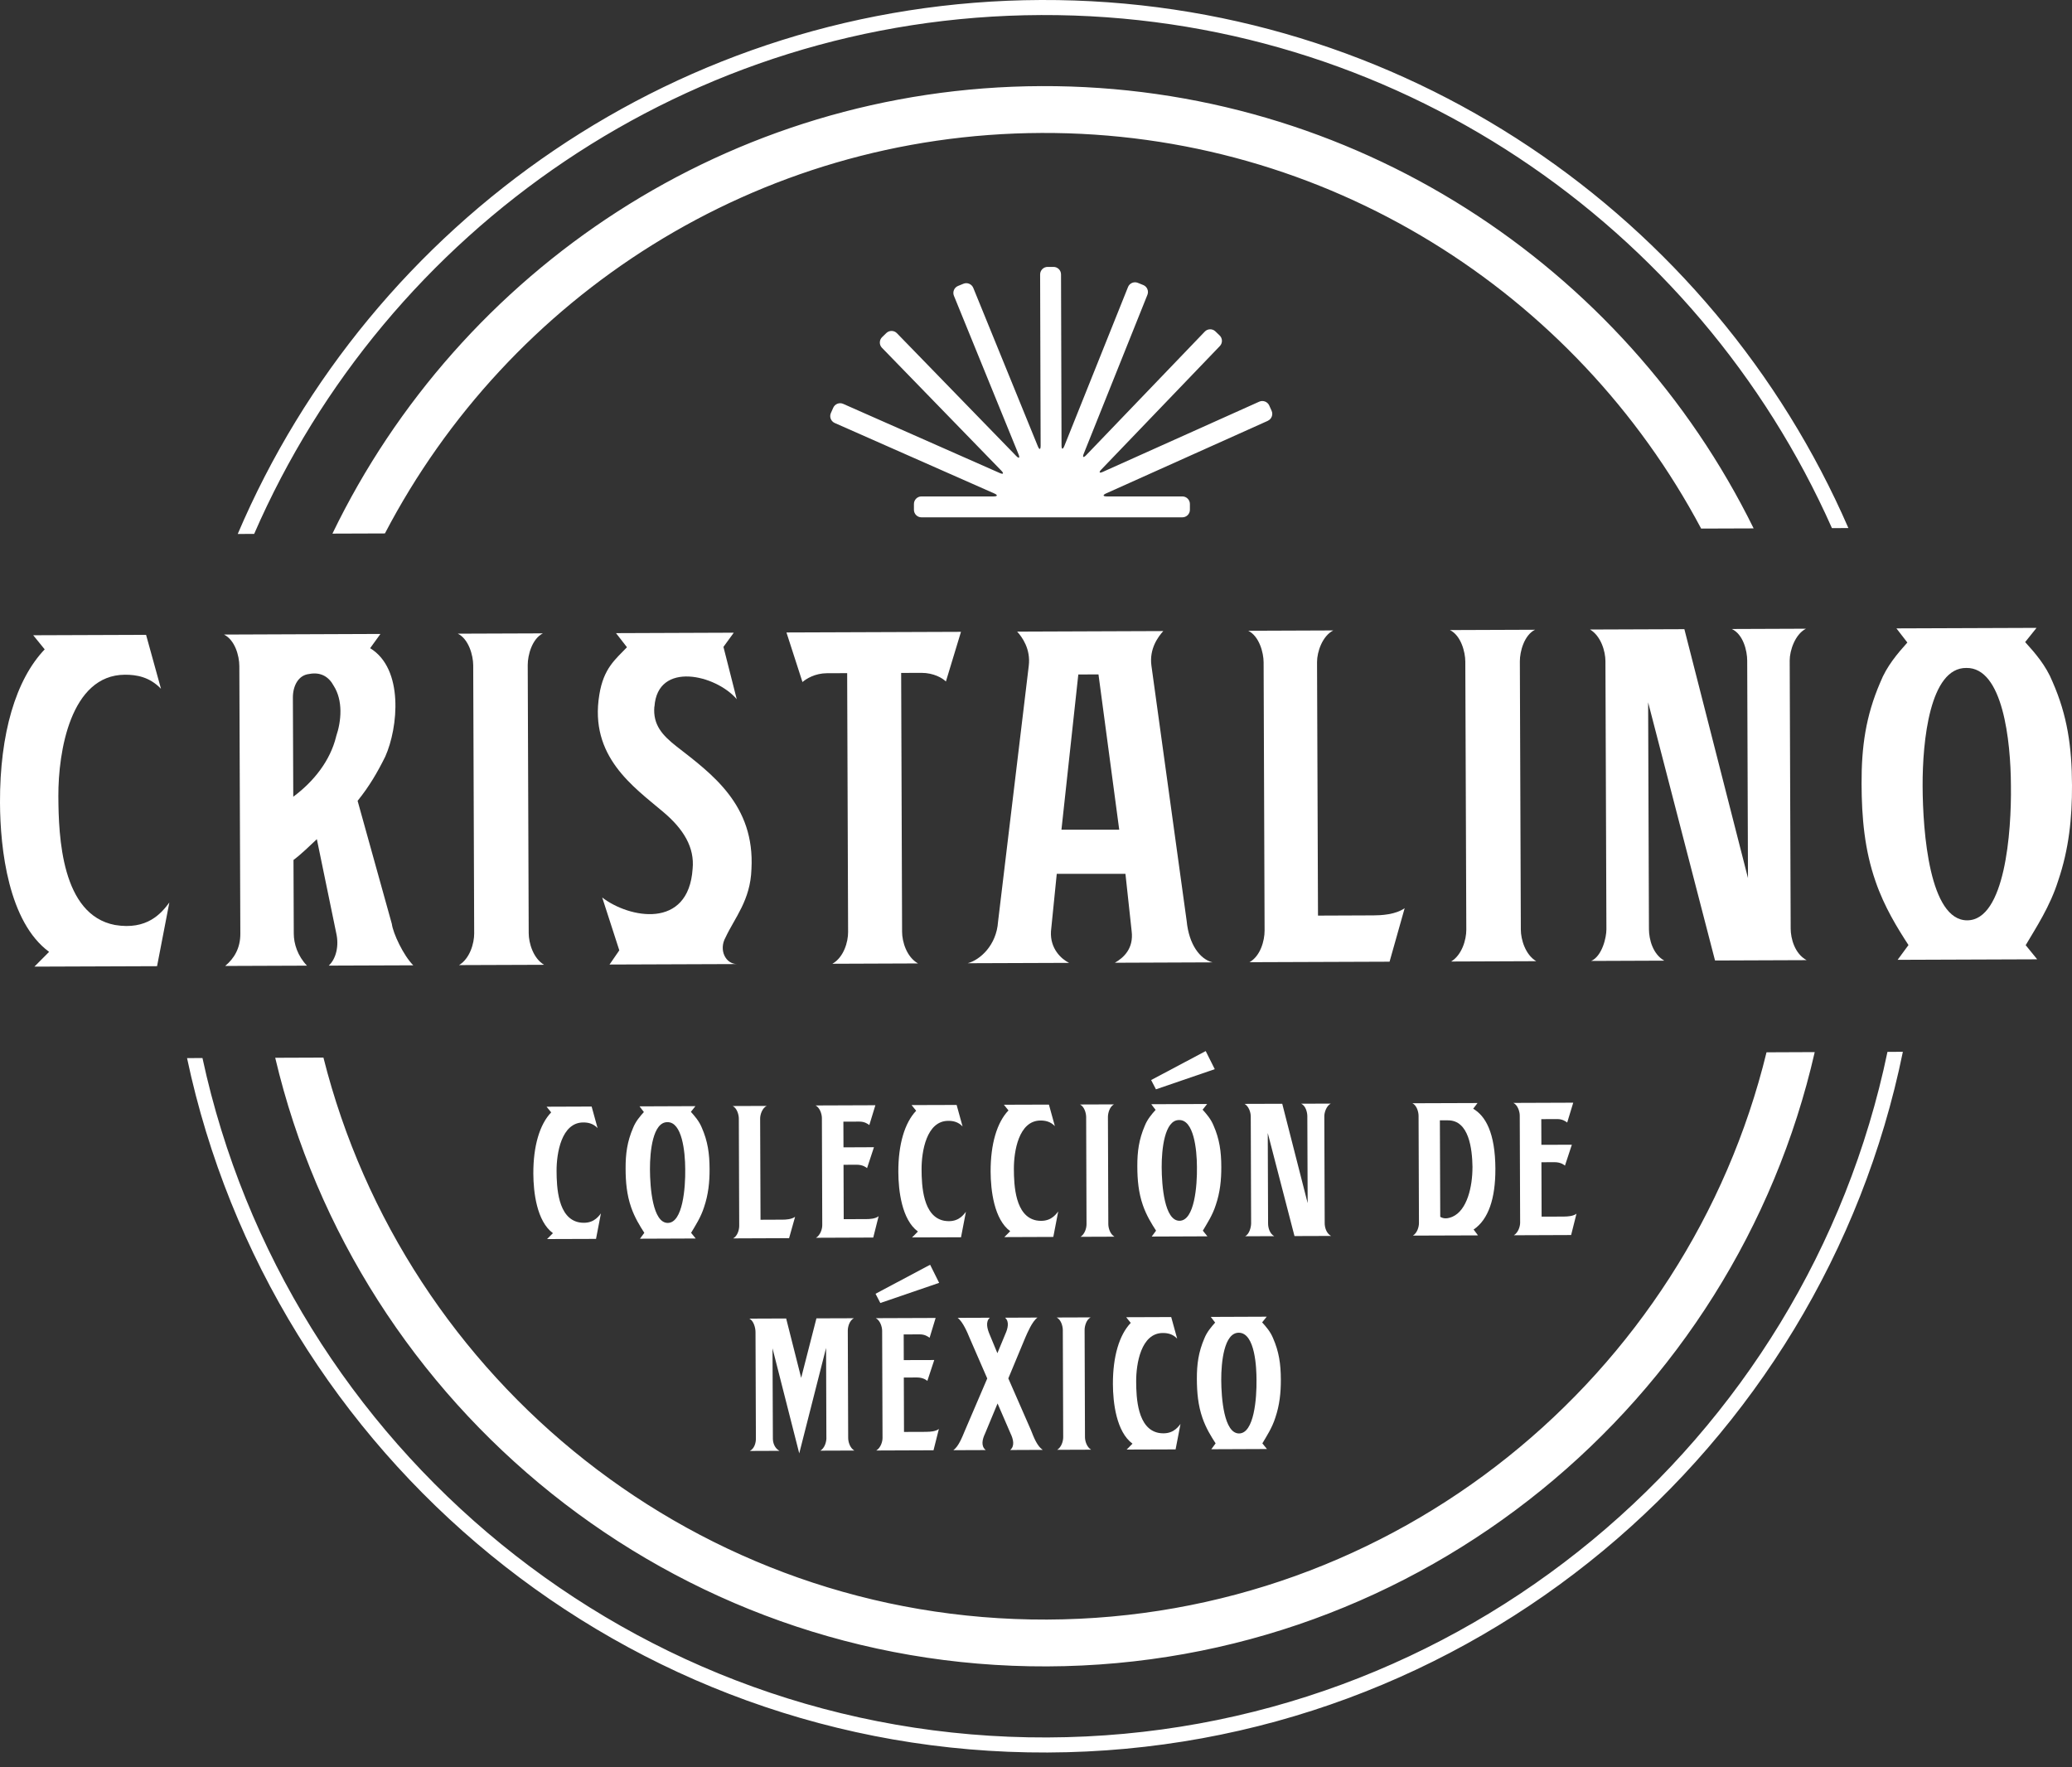
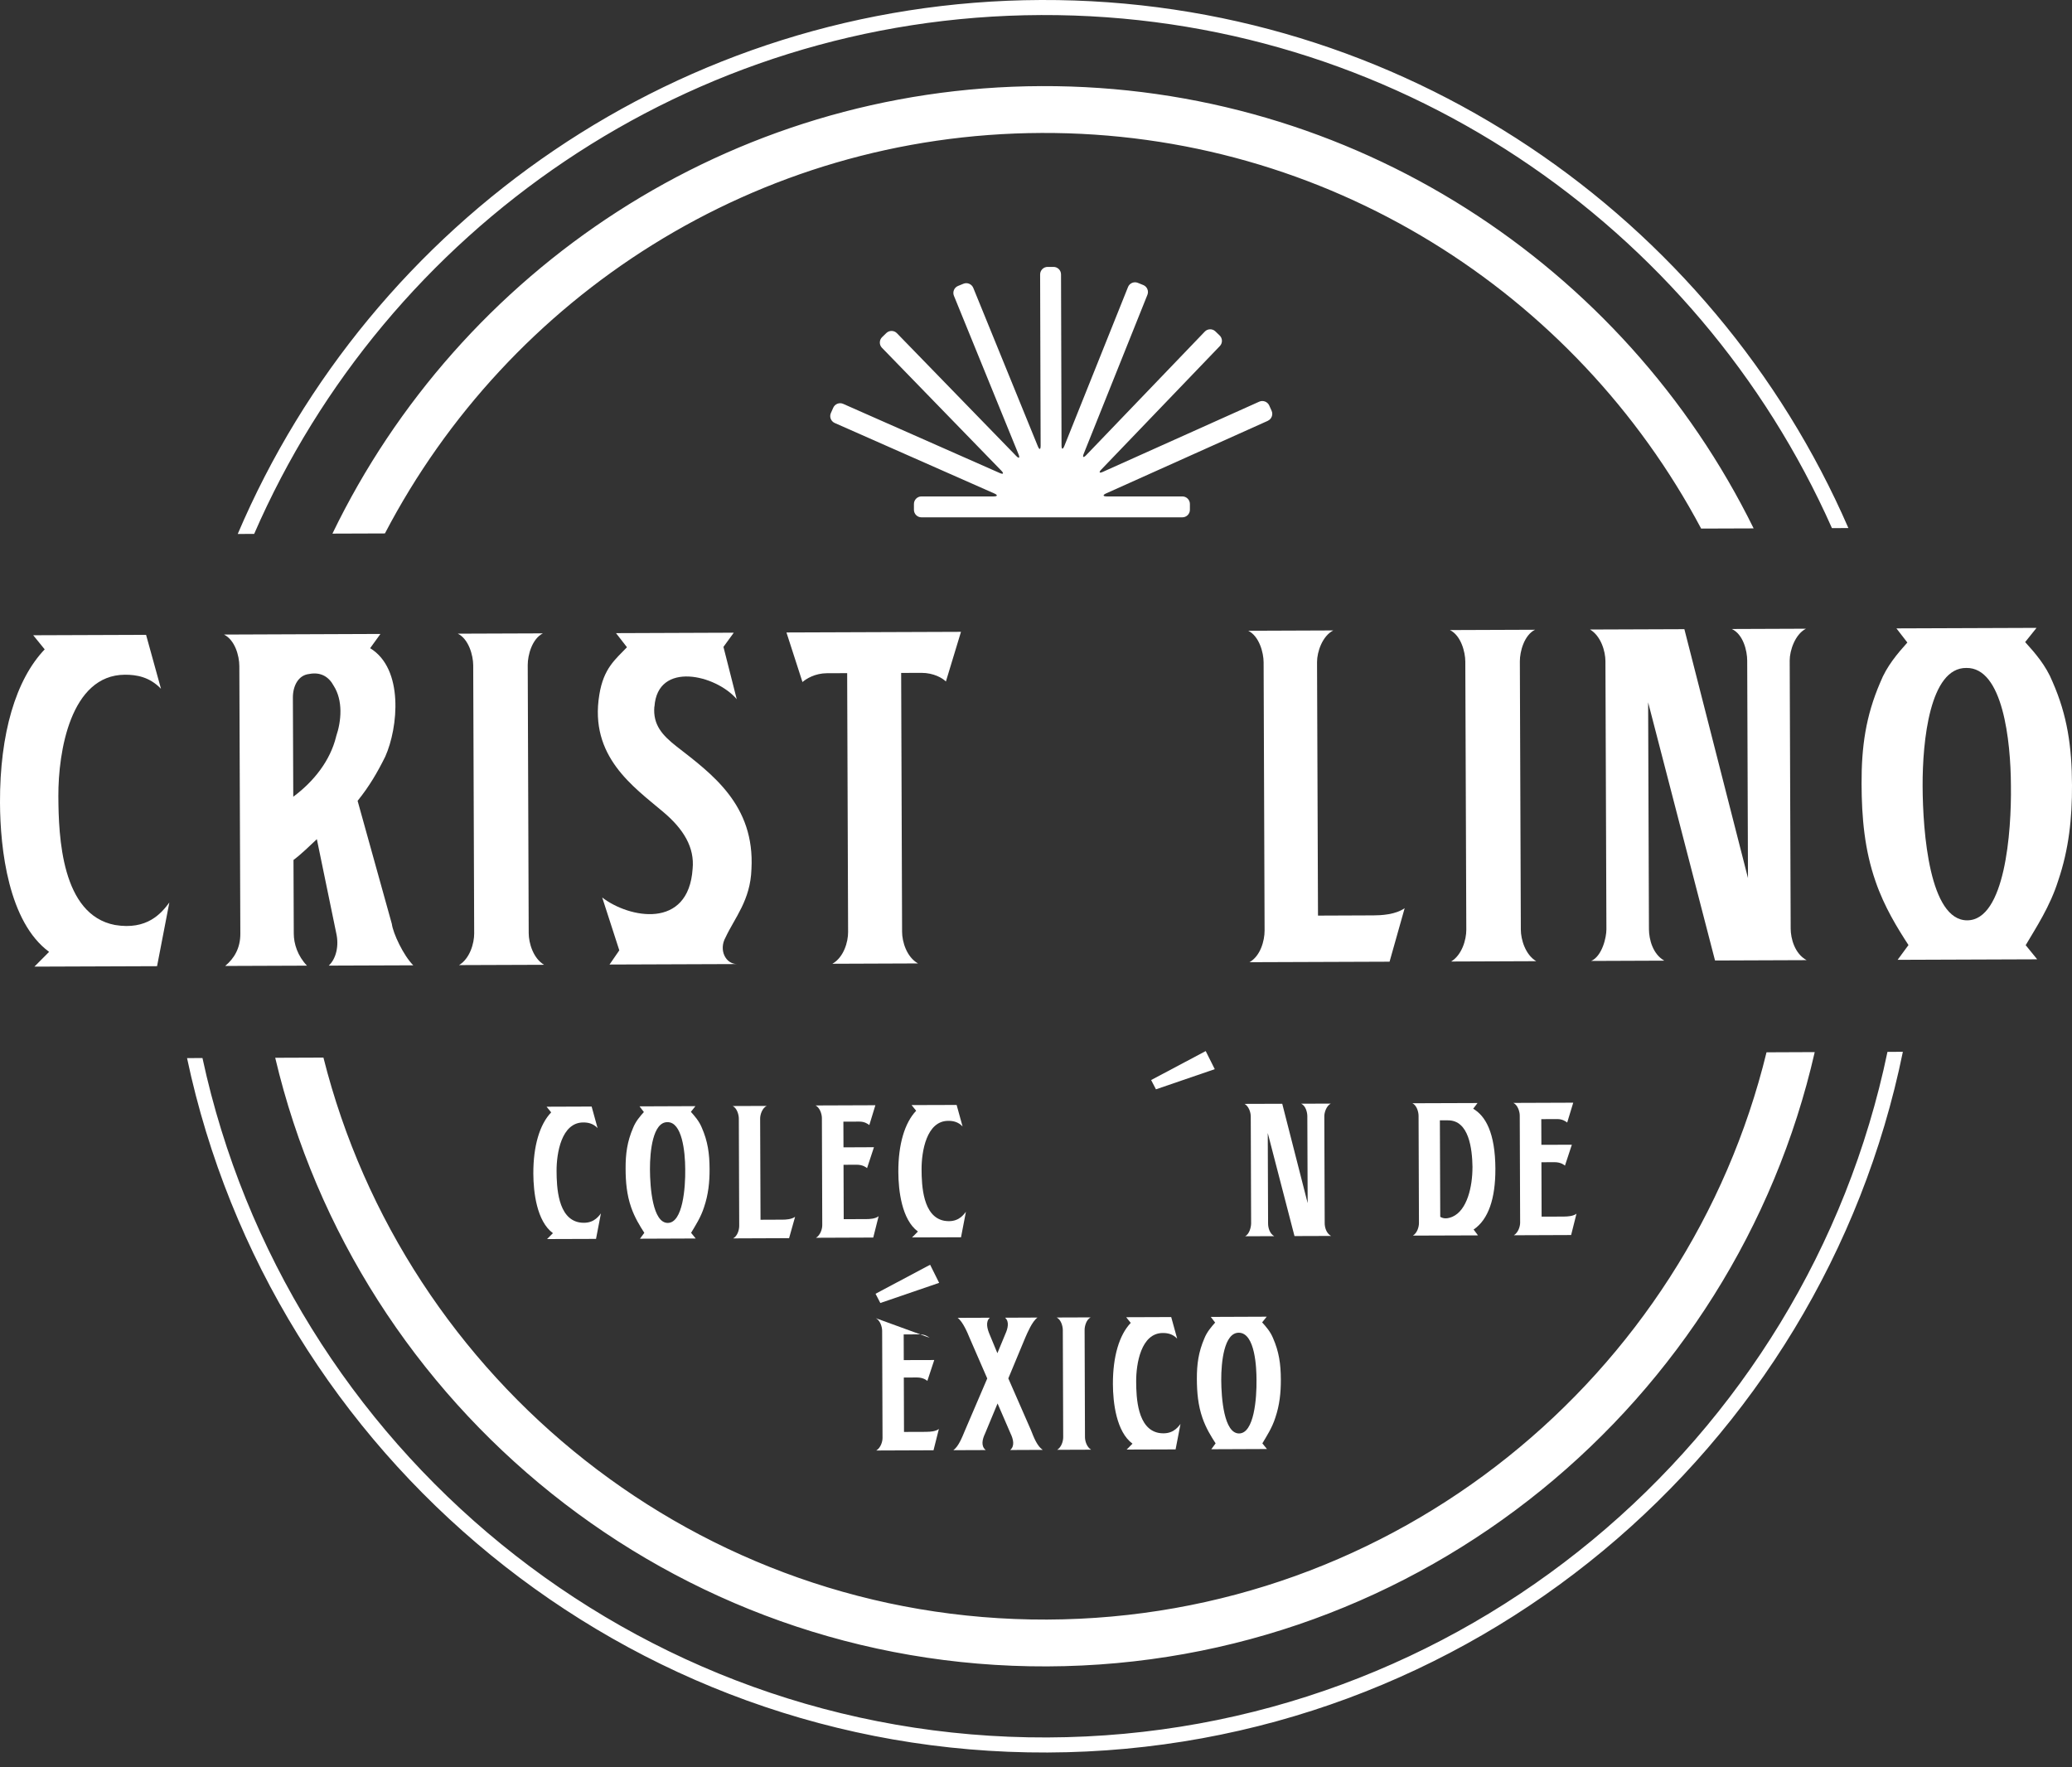
<svg xmlns="http://www.w3.org/2000/svg" width="102" height="87" viewBox="0 0 102 87" fill="none">
  <rect x="0" y="0" width="102" height="87" fill="#333333" stroke="none" />
  <path d="M51.275 6.545C65.321 6.493 77.57 14.404 83.744 26.021L86.328 26.012C79.962 13.081 66.624 4.182 51.266 4.239C35.908 4.295 22.635 13.291 16.365 26.269L18.949 26.26C25.037 14.598 37.229 6.596 51.275 6.545ZM13.548 52.071C17.609 69.281 33.128 82.1 51.552 82.033C69.975 81.966 85.4 69.033 89.335 51.793L86.962 51.803C83.071 67.759 68.689 79.666 51.544 79.728C34.4 79.79 19.929 67.991 15.922 52.063L13.55 52.072L13.548 52.071ZM51.253 0.741C68.589 0.678 83.563 11.083 90.182 25.998L90.992 25.995C84.324 10.661 69.005 -0.065 51.25 0C33.497 0.066 18.255 10.903 11.703 26.286L12.512 26.283C19.019 11.32 33.917 0.805 51.253 0.741ZM92.916 51.781C88.925 70.965 71.926 85.457 51.564 85.531C31.203 85.606 14.098 71.239 9.967 52.085L9.208 52.088C13.353 71.653 30.795 86.349 51.568 86.272C72.338 86.196 89.673 71.375 93.674 51.778L92.916 51.781Z" fill="white" />
  <path d="M8.338 44.421L7.732 47.563L1.694 47.585L2.417 46.858C0.424 45.391 0.009 41.823 0 39.515C-0.012 36.107 0.783 33.449 2.2 31.967L1.635 31.272L7.191 31.252L7.925 33.907C7.36 33.318 6.716 33.214 6.152 33.215C3.468 33.226 2.865 37.011 2.873 39.185C2.881 41.198 3.029 45.035 5.66 45.535C7.245 45.798 7.939 44.963 8.34 44.425L8.338 44.421Z" fill="white" />
  <path d="M14.448 42.333L14.462 45.956C14.463 46.467 14.653 47.057 15.111 47.537L11.085 47.552C11.539 47.174 11.834 46.663 11.831 45.966L11.782 32.79C11.781 32.279 11.563 31.502 11.025 31.238L18.728 31.208L18.221 31.909C19.888 32.922 19.603 35.822 18.965 37.246C18.591 38 18.191 38.697 17.604 39.423L19.29 45.483C19.346 45.939 19.86 47.038 20.344 47.52L16.184 47.535C16.559 47.185 16.69 46.54 16.555 45.95L15.598 41.31C15.251 41.634 14.876 42.011 14.448 42.335V42.333ZM16.545 36.261C16.811 35.482 16.888 34.487 16.43 33.765C16.187 33.31 15.784 33.069 15.22 33.179C14.683 33.235 14.417 33.772 14.418 34.336L14.437 39.221C15.454 38.467 16.256 37.444 16.547 36.261H16.545Z" fill="white" />
  <path d="M25.979 32.737L26.027 45.941C26.029 46.424 26.247 47.174 26.784 47.495L22.597 47.51C23.133 47.187 23.345 46.434 23.343 45.952L23.295 32.748C23.293 32.266 23.075 31.46 22.538 31.194L26.725 31.179C26.189 31.45 25.978 32.255 25.979 32.737Z" fill="white" />
  <path d="M32.212 34.782C32.134 35.694 32.62 36.203 33.293 36.736C35.043 38.098 37.168 39.619 36.992 42.786C36.944 44.317 36.168 45.178 35.717 46.147C35.37 46.765 35.722 47.462 36.285 47.459L30.006 47.482L30.487 46.783L29.646 44.183C30.965 45.198 33.892 45.777 34.096 42.772C34.199 41.724 33.658 40.815 32.637 39.96C31.183 38.73 29.003 37.237 29.503 34.203C29.713 32.887 30.302 32.456 30.864 31.862L30.325 31.168L36.122 31.146L35.614 31.845L36.268 34.419C35.244 33.215 32.371 32.529 32.218 34.783L32.212 34.782Z" fill="white" />
  <path d="M38.719 31.135L47.307 31.104L46.565 33.548C46.403 33.388 45.973 33.122 45.355 33.123L44.362 33.127L44.408 45.874C44.41 46.357 44.628 47.109 45.191 47.428L40.978 47.444C41.54 47.12 41.752 46.368 41.75 45.885L41.704 33.138L40.71 33.141C40.12 33.144 39.692 33.413 39.504 33.575L38.716 31.137L38.719 31.135Z" fill="white" />
-   <path d="M59.684 47.375L54.881 47.394C55.311 47.151 55.818 46.693 55.708 45.833L55.403 43.017H52.022L51.737 45.847C51.686 46.707 52.253 47.214 52.628 47.4L47.636 47.418C48.253 47.255 49.056 46.528 49.132 45.372L50.643 32.782C50.747 31.949 50.316 31.361 50.073 31.093L57.265 31.066C57.023 31.336 56.57 31.927 56.681 32.761L58.417 45.338C58.529 46.493 59.068 47.216 59.686 47.373L59.684 47.375ZM55.097 40.845L54.076 33.2L53.083 33.203L52.253 40.843H55.096L55.097 40.845Z" fill="white" />
  <path d="M69.148 44.709L68.405 47.342L61.508 47.367C62.043 47.069 62.255 46.317 62.253 45.808L62.205 32.605C62.204 32.122 61.986 31.317 61.448 31.051L65.635 31.035C65.1 31.306 64.833 32.085 64.835 32.595L64.882 45.073L67.619 45.062C67.968 45.061 68.692 45.031 69.148 44.708V44.709Z" fill="white" />
  <path d="M74.819 32.56L74.867 45.763C74.868 46.246 75.087 46.996 75.624 47.317L71.437 47.333C71.972 47.007 72.184 46.255 72.183 45.773L72.134 32.569C72.133 32.086 71.915 31.281 71.378 31.017L75.564 31.001C75.029 31.272 74.817 32.077 74.819 32.56Z" fill="white" />
  <path d="M79.08 45.748L79.032 32.544C79.03 32.061 78.812 31.311 78.275 30.99L82.918 30.973L86.049 43.225L86.011 32.518C86.009 32.035 85.817 31.23 85.254 30.964L88.904 30.95C88.368 31.221 88.102 32.027 88.103 32.51L88.151 45.714C88.153 46.196 88.345 46.947 88.936 47.266L84.427 47.283L81.134 34.575L81.174 45.738C81.176 46.249 81.366 46.972 81.931 47.291L78.334 47.305C78.87 47.062 79.082 46.148 79.08 45.746V45.748Z" fill="white" />
  <path d="M93.416 47.25L93.95 46.523C93.41 45.693 92.762 44.65 92.329 43.389C91.787 41.835 91.647 40.251 91.641 38.589C91.635 36.764 91.843 35.26 92.561 33.593C92.88 32.787 93.414 32.169 93.895 31.63L93.357 30.934L100.254 30.909L99.694 31.608C100.18 32.144 100.718 32.759 101.042 33.562C101.772 35.224 101.992 36.753 102 38.657C102.006 40.269 101.85 41.797 101.319 43.356C100.921 44.62 100.228 45.668 99.72 46.529L100.286 47.225L93.416 47.25ZM94.646 38.685C94.654 40.994 94.992 45.312 96.843 45.306C98.694 45.299 99.027 40.977 98.993 38.669C98.985 36.469 98.596 32.849 96.798 32.882C94.999 32.862 94.638 36.486 94.646 38.687V38.685Z" fill="white" />
  <path d="M62.412 20.714C62.598 20.63 62.682 20.41 62.599 20.223L62.481 19.96C62.397 19.775 62.177 19.691 61.99 19.773L54.3 23.225C54.115 23.309 54.078 23.256 54.219 23.11L60.05 17.036C60.192 16.89 60.187 16.653 60.039 16.513L59.832 16.314C59.686 16.172 59.449 16.177 59.309 16.324L53.472 22.405C53.33 22.551 53.277 22.517 53.353 22.328L56.485 14.512C56.561 14.324 56.468 14.106 56.279 14.031L56.011 13.923C55.823 13.847 55.605 13.941 55.53 14.129L52.396 21.953C52.32 22.141 52.257 22.131 52.257 21.927L52.232 13.508C52.232 13.304 52.064 13.137 51.86 13.139H51.572C51.368 13.139 51.202 13.307 51.203 13.511L51.228 21.939C51.228 22.143 51.166 22.155 51.09 21.967L47.912 14.171C47.835 13.983 47.617 13.891 47.429 13.967L47.163 14.076C46.974 14.152 46.882 14.37 46.959 14.559L50.14 22.364C50.216 22.552 50.163 22.588 50.021 22.442L44.154 16.404C44.013 16.257 43.776 16.254 43.631 16.396L43.424 16.597C43.278 16.738 43.275 16.975 43.416 17.12L49.29 23.166C49.431 23.312 49.395 23.364 49.209 23.283L41.508 19.881C41.321 19.798 41.101 19.884 41.019 20.071L40.902 20.334C40.819 20.521 40.905 20.74 41.092 20.823L48.941 24.289C49.128 24.371 49.114 24.438 48.91 24.438H45.361C45.157 24.438 44.991 24.605 44.991 24.809V25.097C44.991 25.301 45.157 25.467 45.361 25.467H58.205C58.409 25.467 58.576 25.301 58.576 25.097V24.809C58.576 24.605 58.409 24.438 58.205 24.438H54.49C54.286 24.438 54.272 24.37 54.457 24.287L62.415 20.715L62.412 20.714Z" fill="white" />
  <path d="M29.582 59.733L29.341 60.988L26.931 60.996L27.219 60.706C26.425 60.119 26.258 58.694 26.255 57.774C26.25 56.413 26.568 55.351 27.133 54.76L26.907 54.481L29.125 54.473L29.417 55.532C29.191 55.297 28.933 55.255 28.709 55.256C27.637 55.261 27.396 56.771 27.399 57.64C27.402 58.444 27.462 59.976 28.512 60.175C29.145 60.281 29.422 59.946 29.582 59.733Z" fill="white" />
  <path d="M31.505 60.979L31.718 60.689C31.504 60.357 31.245 59.94 31.071 59.437C30.854 58.816 30.798 58.185 30.797 57.52C30.794 56.792 30.878 56.192 31.164 55.526C31.292 55.204 31.505 54.956 31.697 54.743L31.482 54.464L34.235 54.453L34.01 54.733C34.203 54.947 34.418 55.193 34.549 55.514C34.84 56.177 34.929 56.787 34.931 57.548C34.934 58.19 34.871 58.802 34.66 59.423C34.501 59.928 34.224 60.346 34.021 60.689L34.247 60.968L31.505 60.979ZM31.996 57.559C31.999 58.481 32.134 60.205 32.874 60.202C33.613 60.199 33.746 58.473 33.732 57.553C33.729 56.673 33.573 55.228 32.855 55.242C32.137 55.235 31.992 56.68 31.996 57.559Z" fill="white" />
  <path d="M39.141 59.901L38.845 60.952L36.092 60.963C36.306 60.844 36.391 60.544 36.39 60.34L36.371 55.069C36.371 54.876 36.284 54.556 36.069 54.448L37.739 54.442C37.526 54.551 37.419 54.861 37.42 55.065L37.439 60.046L38.532 60.041C38.672 60.041 38.96 60.03 39.142 59.901H39.141Z" fill="white" />
  <path d="M42.664 60.013C42.803 60.013 43.093 60.001 43.253 59.871L42.988 60.922L40.17 60.933C40.383 60.804 40.48 60.504 40.478 60.31L40.46 55.04C40.46 54.847 40.361 54.526 40.147 54.419L43.093 54.408L42.795 55.384C42.709 55.32 42.559 55.213 42.302 55.214L41.518 55.217L41.523 56.482L43.023 56.475L42.683 57.506C42.65 57.474 42.479 57.335 42.168 57.337L41.525 57.34L41.534 60.018L42.66 60.013H42.664Z" fill="white" />
  <path d="M47.55 59.653L47.309 60.908L44.899 60.916L45.187 60.626C44.393 60.039 44.226 58.615 44.223 57.694C44.218 56.334 44.536 55.272 45.101 54.68L44.875 54.401L47.093 54.394L47.385 55.452C47.16 55.217 46.901 55.175 46.677 55.177C45.606 55.181 45.364 56.692 45.367 57.561C45.37 58.364 45.43 59.896 46.481 60.095C47.113 60.201 47.39 59.867 47.55 59.653Z" fill="white" />
-   <path d="M52.094 59.636L51.852 60.891L49.442 60.9L49.73 60.609C48.936 60.024 48.77 58.599 48.766 57.677C48.762 56.316 49.079 55.255 49.645 54.663L49.419 54.384L51.636 54.377L51.929 55.437C51.703 55.202 51.444 55.16 51.22 55.161C50.149 55.166 49.908 56.676 49.911 57.545C49.914 58.349 49.973 59.881 51.024 60.08C51.656 60.184 51.933 59.851 52.094 59.636Z" fill="white" />
-   <path d="M54.541 54.989L54.56 60.259C54.56 60.452 54.647 60.751 54.862 60.879L53.19 60.885C53.403 60.756 53.489 60.454 53.487 60.262L53.469 54.992C53.469 54.799 53.382 54.478 53.167 54.372L54.839 54.366C54.626 54.475 54.54 54.797 54.541 54.989Z" fill="white" />
-   <path d="M56.696 60.873L56.91 60.583C56.695 60.251 56.436 59.834 56.262 59.331C56.046 58.71 55.989 58.079 55.988 57.414C55.985 56.686 56.069 56.086 56.355 55.42C56.483 55.098 56.696 54.85 56.888 54.637L56.673 54.358L59.426 54.347L59.202 54.627C59.395 54.841 59.61 55.087 59.74 55.407C60.032 56.071 60.12 56.681 60.122 57.443C60.125 58.084 60.063 58.696 59.851 59.317C59.692 59.822 59.415 60.24 59.213 60.583L59.438 60.862L56.696 60.873ZM57.187 57.453C57.19 58.375 57.325 60.099 58.065 60.096C58.805 60.093 58.937 58.367 58.923 57.447C58.92 56.568 58.764 55.123 58.046 55.137C57.329 55.129 57.184 56.574 57.187 57.453Z" fill="white" />
  <path d="M61.59 60.234L61.572 54.963C61.572 54.77 61.484 54.47 61.269 54.342L63.122 54.336L64.373 59.228L64.357 54.954C64.357 54.761 64.281 54.44 64.055 54.333L65.512 54.328C65.299 54.437 65.192 54.758 65.193 54.951L65.212 60.221C65.212 60.415 65.29 60.715 65.525 60.843L63.725 60.849L62.409 55.776L62.425 60.232C62.425 60.436 62.501 60.726 62.727 60.854L61.291 60.858C61.505 60.762 61.59 60.397 61.589 60.236L61.59 60.234Z" fill="white" />
  <path d="M73.614 57.554C73.618 59.001 73.269 60.041 72.542 60.527L72.759 60.815L69.554 60.826C69.768 60.697 69.853 60.396 69.852 60.203L69.833 54.932C69.833 54.739 69.746 54.419 69.531 54.311L72.735 54.3L72.522 54.581C73.123 54.931 73.609 55.755 73.615 57.554H73.614ZM72.488 57.463C72.474 56.53 72.307 55.147 71.28 55.152H70.882L70.9 59.901C71.071 60.007 71.264 59.996 71.499 59.898C72.226 59.583 72.489 58.405 72.486 57.463H72.488Z" fill="white" />
  <path d="M77.019 59.887C77.159 59.887 77.448 59.874 77.607 59.747L77.343 60.798L74.524 60.809C74.738 60.679 74.834 60.379 74.833 60.186L74.814 54.915C74.814 54.722 74.716 54.401 74.501 54.294L77.447 54.283L77.15 55.26C77.064 55.196 76.915 55.088 76.656 55.09L75.874 55.093L75.879 56.357L77.379 56.352L77.039 57.382C77.006 57.349 76.835 57.21 76.524 57.212L75.881 57.215L75.89 59.893L77.014 59.889L77.019 59.887Z" fill="white" />
  <path d="M56.668 53.168L59.354 51.742L59.8 52.633L56.905 53.625L56.668 53.168Z" fill="white" />
-   <path d="M40.681 70.781L40.666 66.356L39.345 71.546L38.029 66.376L38.047 70.823C38.047 71.026 38.134 71.293 38.37 71.421L36.913 71.427C37.137 71.309 37.212 71.029 37.211 70.826L37.192 65.576C37.192 65.372 37.105 65.02 36.89 64.913L38.701 64.906L39.44 67.829L40.191 64.9L42.033 64.894C41.819 65.003 41.734 65.313 41.735 65.506L41.754 70.787C41.754 70.981 41.841 71.279 42.056 71.407L40.385 71.413C40.599 71.284 40.683 70.982 40.683 70.78L40.681 70.781Z" fill="white" />
-   <path d="M45.631 70.484C45.771 70.484 46.061 70.471 46.219 70.344L45.955 71.394L43.137 71.405C43.35 71.276 43.447 70.976 43.445 70.783L43.426 65.512C43.426 65.319 43.328 64.998 43.113 64.891L46.059 64.88L45.762 65.856C45.676 65.792 45.527 65.686 45.268 65.688L44.487 65.691L44.491 66.955L45.991 66.951L45.651 67.98C45.618 67.947 45.447 67.809 45.136 67.81L44.493 67.813L44.502 70.491L45.626 70.487L45.631 70.484Z" fill="white" />
+   <path d="M45.631 70.484C45.771 70.484 46.061 70.471 46.219 70.344L45.955 71.394L43.137 71.405C43.35 71.276 43.447 70.976 43.445 70.783L43.426 65.512C43.426 65.319 43.328 64.998 43.113 64.891L45.762 65.856C45.676 65.792 45.527 65.686 45.268 65.688L44.487 65.691L44.491 66.955L45.991 66.951L45.651 67.98C45.618 67.947 45.447 67.809 45.136 67.81L44.493 67.813L44.502 70.491L45.626 70.487L45.631 70.484Z" fill="white" />
  <path d="M51.334 71.374L49.728 71.381C49.963 71.188 49.886 70.854 49.746 70.565L49.108 69.089L48.493 70.569C48.354 70.859 48.281 71.192 48.527 71.384L46.931 71.39C47.188 71.206 47.358 70.767 47.506 70.412L48.6 67.859L47.725 65.847C47.629 65.612 47.401 65.065 47.143 64.875L48.728 64.869C48.504 65.062 48.602 65.416 48.709 65.672L49.099 66.615L49.491 65.669C49.608 65.412 49.703 65.059 49.477 64.868L51.073 64.861C50.807 65.054 50.582 65.603 50.477 65.838L49.637 67.856L50.751 70.401C50.891 70.755 51.054 71.192 51.333 71.374H51.334Z" fill="white" />
  <path d="M53.393 65.475L53.411 70.745C53.411 70.939 53.499 71.237 53.714 71.365L52.041 71.371C52.255 71.242 52.34 70.94 52.339 70.749L52.32 65.478C52.32 65.285 52.233 64.964 52.018 64.858L53.69 64.852C53.477 64.961 53.391 65.283 53.393 65.475Z" fill="white" />
  <path d="M58.114 70.096L57.872 71.351L55.462 71.359L55.75 71.069C54.956 70.482 54.789 69.058 54.786 68.137C54.782 66.776 55.099 65.715 55.664 65.123L55.439 64.844L57.656 64.836L57.949 65.897C57.723 65.662 57.466 65.62 57.24 65.621C56.169 65.626 55.928 67.136 55.931 68.005C55.934 68.808 55.993 70.341 57.044 70.54C57.676 70.644 57.953 70.311 58.114 70.098V70.096Z" fill="white" />
  <path d="M59.629 71.343L59.842 71.054C59.626 70.722 59.367 70.305 59.194 69.802C58.978 69.181 58.922 68.549 58.919 67.885C58.916 67.156 59 66.557 59.286 65.891C59.414 65.57 59.627 65.322 59.819 65.108L59.604 64.829L62.357 64.818L62.132 65.098C62.327 65.311 62.542 65.558 62.671 65.878C62.962 66.541 63.051 67.152 63.053 67.912C63.056 68.553 62.993 69.165 62.782 69.788C62.623 70.291 62.346 70.71 62.143 71.054L62.369 71.332L59.627 71.343H59.629ZM60.119 67.924C60.122 68.846 60.258 70.568 60.997 70.566C61.737 70.563 61.869 68.838 61.855 67.918C61.854 67.404 61.804 65.604 60.979 65.607C60.261 65.61 60.116 67.046 60.119 67.926V67.924Z" fill="white" />
  <path d="M43.101 63.689L45.788 62.261L46.232 63.152L43.337 64.144L43.101 63.689Z" fill="white" />
</svg>